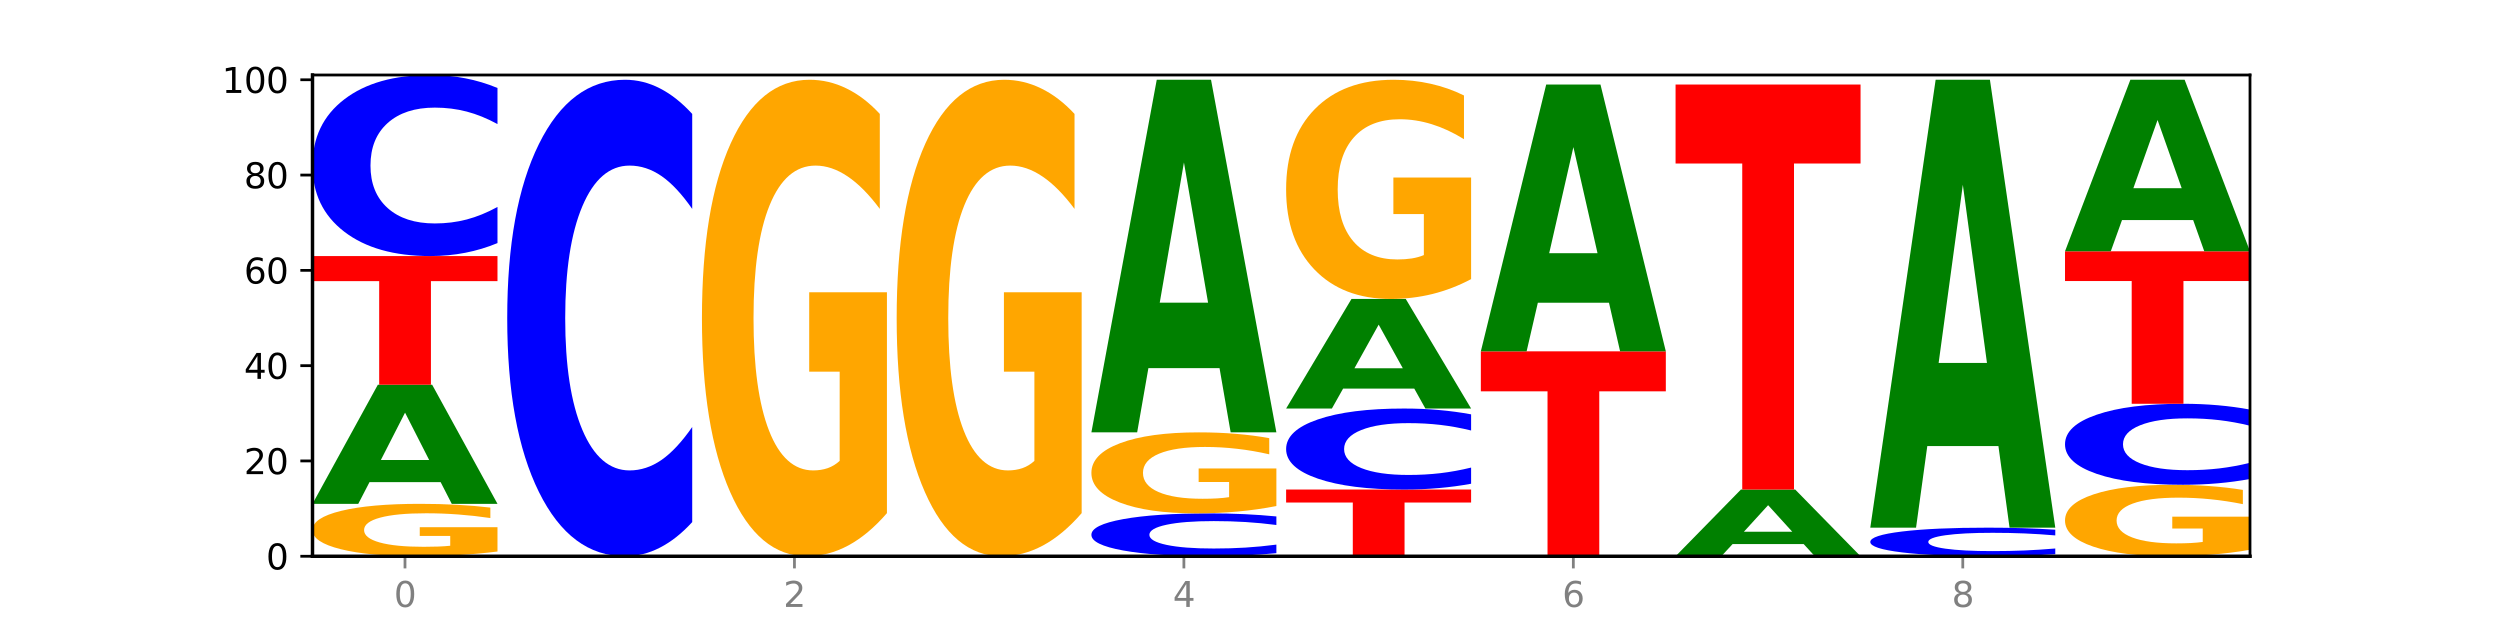
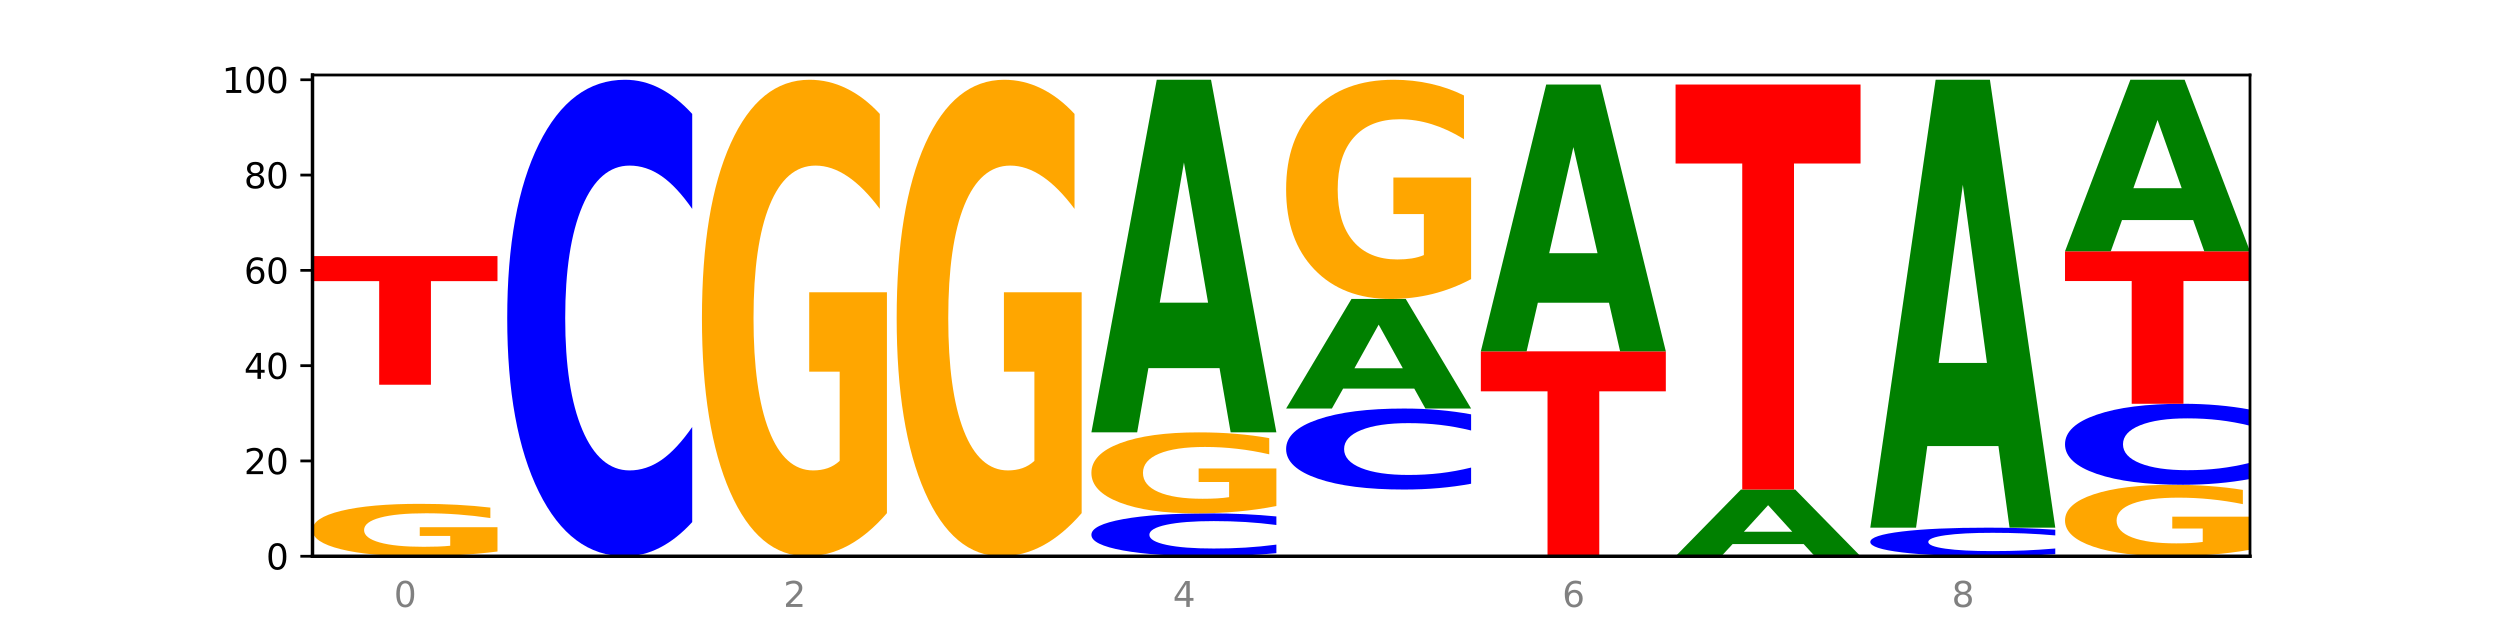
<svg xmlns="http://www.w3.org/2000/svg" xmlns:xlink="http://www.w3.org/1999/xlink" width="720pt" height="180pt" viewBox="0 0 720 180" version="1.1">
  <defs>
    <style type="text/css">*{stroke-linejoin: round; stroke-linecap: butt}</style>
  </defs>
  <g id="figure_1">
    <g id="patch_1">
      <path d="M 0 180  L 720 180  L 720 0  L 0 0  z " style="fill: #ffffff" />
    </g>
    <g id="axes_1">
      <g id="patch_2">
        <path d="M 90 160.2  L 648 160.2  L 648 21.6  L 90 21.6  z " style="fill: #ffffff" />
      </g>
      <g id="line2d_1">
-         <path d="M 90 160.2  L 648 160.2  " clip-path="url(#p9c7a282d8a)" style="fill: none; stroke: #000000; stroke-width: 0.5; stroke-linecap: square" />
-       </g>
+         </g>
      <g id="patch_3">
        <path d="M 143.276 158.834  Q 137.903 159.517 132.124 159.86  Q 126.345 160.2 120.184 160.2  Q 106.262 160.2 98.131 158.167  Q 90 156.134 90 152.657  Q 90 149.14 98.274 147.122  Q 106.561 145.105 120.972 145.105  Q 126.525 145.105 131.611 145.379  Q 136.709 145.651 141.223 146.187  L 141.223 149.196  Q 136.566 148.507 131.957 148.167  Q 127.348 147.824 122.716 147.824  Q 114.143 147.824 109.498 149.077  Q 104.853 150.328 104.853 152.657  Q 104.853 154.965 109.331 156.224  Q 113.808 157.481 122.047 157.481  Q 124.292 157.481 126.214 157.409  Q 128.136 157.334 129.665 157.178  L 129.665 154.353  L 120.889 154.353  L 120.889 151.837  L 143.276 151.837  L 143.276 158.834  z " clip-path="url(#p9c7a282d8a)" style="fill: #ffa600" />
      </g>
      <g id="patch_4">
-         <path d="M 126.905 138.855  L 106.415 138.855  L 103.18 145.105  L 90 145.105  L 108.823 110.798  L 124.454 110.798  L 143.276 145.105  L 130.107 145.105  L 126.905 138.855  z M 109.683 132.488  L 123.604 132.488  L 116.655 118.842  L 109.683 132.488  z " clip-path="url(#p9c7a282d8a)" style="fill: #008000" />
-       </g>
+         </g>
      <g id="patch_5">
        <path d="M 90 73.747  L 143.276 73.747  L 143.276 80.973  L 124.109 80.973  L 124.109 110.798  L 109.204 110.798  L 109.204 80.973  L 90 80.973  L 90 73.747  z " clip-path="url(#p9c7a282d8a)" style="fill: #ff0000" />
      </g>
      <g id="patch_6">
-         <path d="M 143.276 70.009  Q 138.82 71.861 134.001 72.799  Q 129.182 73.747 123.934 73.747  Q 108.282 73.747 99.141 66.723  Q 90 59.7 90 47.689  Q 90 35.636 99.141 28.623  Q 108.282 21.6 123.934 21.6  Q 129.182 21.6 134.001 22.548  Q 138.82 23.485 143.276 25.338  L 143.276 35.733  Q 138.78 33.277 134.417 32.135  Q 130.055 30.993 125.236 30.993  Q 116.591 30.993 111.638 35.442  Q 106.698 39.88 106.698 47.689  Q 106.698 55.467 111.638 59.915  Q 116.591 64.353 125.236 64.353  Q 130.055 64.353 134.417 63.212  Q 138.78 62.059 143.276 59.603  L 143.276 70.009  z " clip-path="url(#p9c7a282d8a)" style="fill: #0000ff" />
-       </g>
+         </g>
      <g id="patch_7">
        <path d="M 199.357 150.364  Q 194.9 155.239 190.081 157.705  Q 185.263 160.2 180.014 160.2  Q 164.363 160.2 155.222 141.718  Q 146.08 123.236 146.08 91.629  Q 146.08 59.908 155.222 41.455  Q 164.363 22.972 180.014 22.972  Q 185.263 22.972 190.081 25.467  Q 194.9 27.933 199.357 32.809  L 199.357 60.164  Q 194.86 53.7 190.498 50.696  Q 186.135 47.691 181.316 47.691  Q 172.672 47.691 167.718 59.398  Q 162.779 71.077 162.779 91.629  Q 162.779 112.095 167.718 123.802  Q 172.672 135.481 181.316 135.481  Q 186.135 135.481 190.498 132.477  Q 194.86 129.444 199.357 122.98  L 199.357 150.364  z " clip-path="url(#p9c7a282d8a)" style="fill: #0000ff" />
      </g>
      <g id="patch_8">
        <path d="M 255.437 147.784  Q 250.064 153.992 244.285 157.11  Q 238.506 160.2 232.345 160.2  Q 218.423 160.2 210.292 141.718  Q 202.161 123.236 202.161 91.629  Q 202.161 59.653 210.435 41.313  Q 218.722 22.972 233.133 22.972  Q 238.685 22.972 243.772 25.467  Q 248.87 27.933 253.384 32.809  L 253.384 60.164  Q 248.727 53.899 244.118 50.809  Q 239.509 47.691 234.876 47.691  Q 226.304 47.691 221.659 59.086  Q 217.014 70.453 217.014 91.629  Q 217.014 112.605 221.492 124.058  Q 225.969 135.481 234.208 135.481  Q 236.453 135.481 238.375 134.829  Q 240.297 134.149 241.826 132.732  L 241.826 107.049  L 233.05 107.049  L 233.05 84.173  L 255.437 84.173  L 255.437 147.784  z " clip-path="url(#p9c7a282d8a)" style="fill: #ffa600" />
      </g>
      <g id="patch_9">
        <path d="M 311.518 147.784  Q 306.145 153.992 300.366 157.11  Q 294.587 160.2 288.426 160.2  Q 274.504 160.2 266.372 141.718  Q 258.241 123.236 258.241 91.629  Q 258.241 59.653 266.516 41.313  Q 274.802 22.972 289.214 22.972  Q 294.766 22.972 299.852 25.467  Q 304.951 27.933 309.464 32.809  L 309.464 60.164  Q 304.807 53.899 300.198 50.809  Q 295.59 47.691 290.957 47.691  Q 282.384 47.691 277.739 59.086  Q 273.095 70.453 273.095 91.629  Q 273.095 112.605 277.572 124.058  Q 282.05 135.481 290.288 135.481  Q 292.533 135.481 294.455 134.829  Q 296.378 134.149 297.906 132.732  L 297.906 107.049  L 289.13 107.049  L 289.13 84.173  L 311.518 84.173  L 311.518 147.784  z " clip-path="url(#p9c7a282d8a)" style="fill: #ffa600" />
      </g>
      <g id="patch_10">
        <path d="M 367.598 159.315  Q 363.142 159.754 358.323 159.975  Q 353.504 160.2 348.255 160.2  Q 332.604 160.2 323.463 158.537  Q 314.322 156.873 314.322 154.029  Q 314.322 151.174 323.463 149.513  Q 332.604 147.85 348.255 147.85  Q 353.504 147.85 358.323 148.074  Q 363.142 148.296 367.598 148.735  L 367.598 151.197  Q 363.101 150.615 358.739 150.345  Q 354.376 150.074 349.557 150.074  Q 340.913 150.074 335.96 151.128  Q 331.02 152.179 331.02 154.029  Q 331.02 155.871 335.96 156.924  Q 340.913 157.975 349.557 157.975  Q 354.376 157.975 358.739 157.705  Q 363.101 157.432 367.598 156.85  L 367.598 159.315  z " clip-path="url(#p9c7a282d8a)" style="fill: #0000ff" />
      </g>
      <g id="patch_11">
        <path d="M 367.598 145.739  Q 362.225 146.794 356.446 147.324  Q 350.667 147.85 344.506 147.85  Q 330.584 147.85 322.453 144.708  Q 314.322 141.566 314.322 136.192  Q 314.322 130.757 322.596 127.639  Q 330.882 124.521 345.294 124.521  Q 350.846 124.521 355.933 124.945  Q 361.031 125.364 365.544 126.193  L 365.544 130.843  Q 360.888 129.778 356.279 129.253  Q 351.67 128.723 347.037 128.723  Q 338.464 128.723 333.82 130.66  Q 329.175 132.593 329.175 136.192  Q 329.175 139.758 333.653 141.705  Q 338.13 143.647 346.369 143.647  Q 348.613 143.647 350.536 143.537  Q 352.458 143.421 353.986 143.18  L 353.986 138.814  L 345.21 138.814  L 345.21 134.925  L 367.598 134.925  L 367.598 145.739  z " clip-path="url(#p9c7a282d8a)" style="fill: #ffa600" />
      </g>
      <g id="patch_12">
        <path d="M 351.226 106.022  L 330.737 106.022  L 327.502 124.521  L 314.322 124.521  L 333.144 22.972  L 348.775 22.972  L 367.598 124.521  L 354.429 124.521  L 351.226 106.022  z M 334.005 87.175  L 347.926 87.175  L 340.976 46.782  L 334.005 87.175  z " clip-path="url(#p9c7a282d8a)" style="fill: #008000" />
      </g>
      <g id="patch_13">
-         <path d="M 370.402 140.988  L 423.678 140.988  L 423.678 144.735  L 404.511 144.735  L 404.511 160.2  L 389.606 160.2  L 389.606 144.735  L 370.402 144.735  L 370.402 140.988  z " clip-path="url(#p9c7a282d8a)" style="fill: #ff0000" />
-       </g>
+         </g>
      <g id="patch_14">
        <path d="M 423.678 139.316  Q 419.222 140.145 414.403 140.564  Q 409.584 140.988 404.336 140.988  Q 388.684 140.988 379.543 137.846  Q 370.402 134.704 370.402 129.331  Q 370.402 123.939 379.543 120.801  Q 388.684 117.659 404.336 117.659  Q 409.584 117.659 414.403 118.083  Q 419.222 118.503 423.678 119.332  L 423.678 123.982  Q 419.182 122.883 414.819 122.372  Q 410.457 121.862 405.638 121.862  Q 396.993 121.862 392.04 123.852  Q 387.1 125.837 387.1 129.331  Q 387.1 132.81 392.04 134.801  Q 396.993 136.786 405.638 136.786  Q 410.457 136.786 414.819 136.275  Q 419.182 135.76 423.678 134.661  L 423.678 139.316  z " clip-path="url(#p9c7a282d8a)" style="fill: #0000ff" />
      </g>
      <g id="patch_15">
        <path d="M 407.307 111.91  L 386.817 111.91  L 383.582 117.659  L 370.402 117.659  L 389.225 86.097  L 404.856 86.097  L 423.678 117.659  L 410.509 117.659  L 407.307 111.91  z M 390.085 106.052  L 404.006 106.052  L 397.057 93.497  L 390.085 106.052  z " clip-path="url(#p9c7a282d8a)" style="fill: #008000" />
      </g>
      <g id="patch_16">
        <path d="M 423.678 80.386  Q 418.305 83.241 412.526 84.676  Q 406.747 86.097 400.586 86.097  Q 386.664 86.097 378.533 77.595  Q 370.402 69.093 370.402 54.554  Q 370.402 39.846 378.676 31.409  Q 386.963 22.972 401.374 22.972  Q 406.927 22.972 412.013 24.12  Q 417.111 25.254 421.625 27.497  L 421.625 40.08  Q 416.968 37.198 412.359 35.777  Q 407.75 34.343 403.118 34.343  Q 394.545 34.343 389.9 39.585  Q 385.255 44.814 385.255 54.554  Q 385.255 64.204 389.733 69.472  Q 394.21 74.726 402.449 74.726  Q 404.694 74.726 406.616 74.427  Q 408.538 74.114 410.067 73.462  L 410.067 61.648  L 401.291 61.648  L 401.291 51.125  L 423.678 51.125  L 423.678 80.386  z " clip-path="url(#p9c7a282d8a)" style="fill: #ffa600" />
      </g>
      <g id="patch_17">
        <path d="M 426.482 101.192  L 479.759 101.192  L 479.759 112.7  L 460.592 112.7  L 460.592 160.2  L 445.687 160.2  L 445.687 112.7  L 426.482 112.7  L 426.482 101.192  z " clip-path="url(#p9c7a282d8a)" style="fill: #ff0000" />
      </g>
      <g id="patch_18">
        <path d="M 463.387 87.193  L 442.898 87.193  L 439.663 101.192  L 426.482 101.192  L 445.305 24.345  L 460.936 24.345  L 479.759 101.192  L 466.589 101.192  L 463.387 87.193  z M 446.166 72.93  L 460.087 72.93  L 453.137 42.362  L 446.166 72.93  z " clip-path="url(#p9c7a282d8a)" style="fill: #008000" />
      </g>
      <g id="patch_19">
        <path d="M 519.467 156.7  L 498.978 156.7  L 495.743 160.2  L 482.563 160.2  L 501.385 140.988  L 517.017 140.988  L 535.839 160.2  L 522.67 160.2  L 519.467 156.7  z M 502.246 153.135  L 516.167 153.135  L 509.217 145.493  L 502.246 153.135  z " clip-path="url(#p9c7a282d8a)" style="fill: #008000" />
      </g>
      <g id="patch_20">
        <path d="M 482.563 24.345  L 535.839 24.345  L 535.839 47.093  L 516.672 47.093  L 516.672 140.988  L 501.767 140.988  L 501.767 47.093  L 482.563 47.093  L 482.563 24.345  z " clip-path="url(#p9c7a282d8a)" style="fill: #ff0000" />
      </g>
      <g id="patch_21">
        <path d="M 591.92 159.61  Q 587.463 159.902 582.644 160.05  Q 577.825 160.2 572.577 160.2  Q 556.926 160.2 547.784 159.091  Q 538.643 157.982 538.643 156.086  Q 538.643 154.183 547.784 153.075  Q 556.926 151.966 572.577 151.966  Q 577.825 151.966 582.644 152.116  Q 587.463 152.264 591.92 152.557  L 591.92 154.198  Q 587.423 153.81 583.06 153.63  Q 578.698 153.449 573.879 153.449  Q 565.234 153.449 560.281 154.152  Q 555.342 154.853 555.342 156.086  Q 555.342 157.314 560.281 158.016  Q 565.234 158.717 573.879 158.717  Q 578.698 158.717 583.06 158.537  Q 587.423 158.355 591.92 157.967  L 591.92 159.61  z " clip-path="url(#p9c7a282d8a)" style="fill: #0000ff" />
      </g>
      <g id="patch_22">
        <path d="M 575.548 128.468  L 555.059 128.468  L 551.823 151.966  L 538.643 151.966  L 557.466 22.972  L 573.097 22.972  L 591.92 151.966  L 578.75 151.966  L 575.548 128.468  z M 558.326 104.527  L 572.247 104.527  L 565.298 53.216  L 558.326 104.527  z " clip-path="url(#p9c7a282d8a)" style="fill: #008000" />
      </g>
      <g id="patch_23">
        <path d="M 648 158.338  Q 642.627 159.269 636.848 159.737  Q 631.069 160.2 624.908 160.2  Q 610.986 160.2 602.855 157.428  Q 594.724 154.655 594.724 149.914  Q 594.724 145.118 602.998 142.367  Q 611.284 139.616 625.696 139.616  Q 631.248 139.616 636.335 139.99  Q 641.433 140.36 645.946 141.091  L 645.946 145.195  Q 641.29 144.255 636.681 143.791  Q 632.072 143.324 627.439 143.324  Q 618.866 143.324 614.222 145.033  Q 609.577 146.738 609.577 149.914  Q 609.577 153.061 614.055 154.779  Q 618.532 156.492 626.771 156.492  Q 629.015 156.492 630.938 156.394  Q 632.86 156.292 634.388 156.08  L 634.388 152.227  L 625.612 152.227  L 625.612 148.796  L 648 148.796  L 648 158.338  z " clip-path="url(#p9c7a282d8a)" style="fill: #ffa600" />
      </g>
      <g id="patch_24">
        <path d="M 648 137.944  Q 643.544 138.773 638.725 139.192  Q 633.906 139.616 628.657 139.616  Q 613.006 139.616 603.865 136.474  Q 594.724 133.332 594.724 127.959  Q 594.724 122.566 603.865 119.429  Q 613.006 116.287 628.657 116.287  Q 633.906 116.287 638.725 116.711  Q 643.544 117.13 648 117.959  L 648 122.61  Q 643.503 121.511 639.141 121  Q 634.778 120.489 629.959 120.489  Q 621.315 120.489 616.362 122.48  Q 611.422 124.465 611.422 127.959  Q 611.422 131.438 616.362 133.428  Q 621.315 135.414 629.959 135.414  Q 634.778 135.414 639.141 134.903  Q 643.503 134.387 648 133.289  L 648 137.944  z " clip-path="url(#p9c7a282d8a)" style="fill: #0000ff" />
      </g>
      <g id="patch_25">
        <path d="M 594.724 72.374  L 648 72.374  L 648 80.938  L 628.833 80.938  L 628.833 116.287  L 613.928 116.287  L 613.928 80.938  L 594.724 80.938  L 594.724 72.374  z " clip-path="url(#p9c7a282d8a)" style="fill: #ff0000" />
      </g>
      <g id="patch_26">
        <path d="M 631.628 63.375  L 611.139 63.375  L 607.904 72.374  L 594.724 72.374  L 613.546 22.972  L 629.177 22.972  L 648 72.374  L 634.831 72.374  L 631.628 63.375  z M 614.407 54.206  L 628.328 54.206  L 621.378 34.555  L 614.407 54.206  z " clip-path="url(#p9c7a282d8a)" style="fill: #008000" />
      </g>
      <g id="matplotlib.axis_1">
        <g id="xtick_1">
          <g id="line2d_2">
            <defs>
-               <path id="m956f4d108d" d="M 0 0  L 0 3.5  " style="stroke: #808080; stroke-width: 0.8" />
-             </defs>
+               </defs>
            <g>
              <use xlink:href="#m956f4d108d" x="116.638" y="160.2" style="fill: #808080; stroke: #808080; stroke-width: 0.8" />
            </g>
          </g>
          <g id="text_1">
            <g style="fill: #808080" transform="translate(113.457 174.798) scale(0.1 -0.1)">
              <defs>
                <path id="DejaVuSans-30" d="M 2034 4250  Q 1547 4250 1301 3770  Q 1056 3291 1056 2328  Q 1056 1369 1301 889  Q 1547 409 2034 409  Q 2525 409 2770 889  Q 3016 1369 3016 2328  Q 3016 3291 2770 3770  Q 2525 4250 2034 4250  z M 2034 4750  Q 2819 4750 3233 4129  Q 3647 3509 3647 2328  Q 3647 1150 3233 529  Q 2819 -91 2034 -91  Q 1250 -91 836 529  Q 422 1150 422 2328  Q 422 3509 836 4129  Q 1250 4750 2034 4750  z " transform="scale(0.016)" />
              </defs>
              <use xlink:href="#DejaVuSans-30" />
            </g>
          </g>
        </g>
        <g id="xtick_2">
          <g id="line2d_3">
            <g>
              <use xlink:href="#m956f4d108d" x="228.799" y="160.2" style="fill: #808080; stroke: #808080; stroke-width: 0.8" />
            </g>
          </g>
          <g id="text_2">
            <g style="fill: #808080" transform="translate(225.618 174.798) scale(0.1 -0.1)">
              <defs>
                <path id="DejaVuSans-32" d="M 1228 531  L 3431 531  L 3431 0  L 469 0  L 469 531  Q 828 903 1448 1529  Q 2069 2156 2228 2338  Q 2531 2678 2651 2914  Q 2772 3150 2772 3378  Q 2772 3750 2511 3984  Q 2250 4219 1831 4219  Q 1534 4219 1204 4116  Q 875 4013 500 3803  L 500 4441  Q 881 4594 1212 4672  Q 1544 4750 1819 4750  Q 2544 4750 2975 4387  Q 3406 4025 3406 3419  Q 3406 3131 3298 2873  Q 3191 2616 2906 2266  Q 2828 2175 2409 1742  Q 1991 1309 1228 531  z " transform="scale(0.016)" />
              </defs>
              <use xlink:href="#DejaVuSans-32" />
            </g>
          </g>
        </g>
        <g id="xtick_3">
          <g id="line2d_4">
            <g>
              <use xlink:href="#m956f4d108d" x="340.96" y="160.2" style="fill: #808080; stroke: #808080; stroke-width: 0.8" />
            </g>
          </g>
          <g id="text_3">
            <g style="fill: #808080" transform="translate(337.779 174.798) scale(0.1 -0.1)">
              <defs>
                <path id="DejaVuSans-34" d="M 2419 4116  L 825 1625  L 2419 1625  L 2419 4116  z M 2253 4666  L 3047 4666  L 3047 1625  L 3713 1625  L 3713 1100  L 3047 1100  L 3047 0  L 2419 0  L 2419 1100  L 313 1100  L 313 1709  L 2253 4666  z " transform="scale(0.016)" />
              </defs>
              <use xlink:href="#DejaVuSans-34" />
            </g>
          </g>
        </g>
        <g id="xtick_4">
          <g id="line2d_5">
            <g>
              <use xlink:href="#m956f4d108d" x="453.121" y="160.2" style="fill: #808080; stroke: #808080; stroke-width: 0.8" />
            </g>
          </g>
          <g id="text_4">
            <g style="fill: #808080" transform="translate(449.939 174.798) scale(0.1 -0.1)">
              <defs>
                <path id="DejaVuSans-36" d="M 2113 2584  Q 1688 2584 1439 2293  Q 1191 2003 1191 1497  Q 1191 994 1439 701  Q 1688 409 2113 409  Q 2538 409 2786 701  Q 3034 994 3034 1497  Q 3034 2003 2786 2293  Q 2538 2584 2113 2584  z M 3366 4563  L 3366 3988  Q 3128 4100 2886 4159  Q 2644 4219 2406 4219  Q 1781 4219 1451 3797  Q 1122 3375 1075 2522  Q 1259 2794 1537 2939  Q 1816 3084 2150 3084  Q 2853 3084 3261 2657  Q 3669 2231 3669 1497  Q 3669 778 3244 343  Q 2819 -91 2113 -91  Q 1303 -91 875 529  Q 447 1150 447 2328  Q 447 3434 972 4092  Q 1497 4750 2381 4750  Q 2619 4750 2861 4703  Q 3103 4656 3366 4563  z " transform="scale(0.016)" />
              </defs>
              <use xlink:href="#DejaVuSans-36" />
            </g>
          </g>
        </g>
        <g id="xtick_5">
          <g id="line2d_6">
            <g>
              <use xlink:href="#m956f4d108d" x="565.281" y="160.2" style="fill: #808080; stroke: #808080; stroke-width: 0.8" />
            </g>
          </g>
          <g id="text_5">
            <g style="fill: #808080" transform="translate(562.1 174.798) scale(0.1 -0.1)">
              <defs>
                <path id="DejaVuSans-38" d="M 2034 2216  Q 1584 2216 1326 1975  Q 1069 1734 1069 1313  Q 1069 891 1326 650  Q 1584 409 2034 409  Q 2484 409 2743 651  Q 3003 894 3003 1313  Q 3003 1734 2745 1975  Q 2488 2216 2034 2216  z M 1403 2484  Q 997 2584 770 2862  Q 544 3141 544 3541  Q 544 4100 942 4425  Q 1341 4750 2034 4750  Q 2731 4750 3128 4425  Q 3525 4100 3525 3541  Q 3525 3141 3298 2862  Q 3072 2584 2669 2484  Q 3125 2378 3379 2068  Q 3634 1759 3634 1313  Q 3634 634 3220 271  Q 2806 -91 2034 -91  Q 1263 -91 848 271  Q 434 634 434 1313  Q 434 1759 690 2068  Q 947 2378 1403 2484  z M 1172 3481  Q 1172 3119 1398 2916  Q 1625 2713 2034 2713  Q 2441 2713 2670 2916  Q 2900 3119 2900 3481  Q 2900 3844 2670 4047  Q 2441 4250 2034 4250  Q 1625 4250 1398 4047  Q 1172 3844 1172 3481  z " transform="scale(0.016)" />
              </defs>
              <use xlink:href="#DejaVuSans-38" />
            </g>
          </g>
        </g>
      </g>
      <g id="matplotlib.axis_2">
        <g id="ytick_1">
          <g id="line2d_7">
            <defs>
              <path id="mbd9adebe75" d="M 0 0  L -3.5 0  " style="stroke: #000000; stroke-width: 0.8" />
            </defs>
            <g>
              <use xlink:href="#mbd9adebe75" x="90" y="160.2" style="stroke: #000000; stroke-width: 0.8" />
            </g>
          </g>
          <g id="text_6">
            <g transform="translate(76.638 163.999) scale(0.1 -0.1)">
              <use xlink:href="#DejaVuSans-30" />
            </g>
          </g>
        </g>
        <g id="ytick_2">
          <g id="line2d_8">
            <g>
              <use xlink:href="#mbd9adebe75" x="90" y="132.754" style="stroke: #000000; stroke-width: 0.8" />
            </g>
          </g>
          <g id="text_7">
            <g transform="translate(70.275 136.554) scale(0.1 -0.1)">
              <use xlink:href="#DejaVuSans-32" />
              <use xlink:href="#DejaVuSans-30" x="63.623" />
            </g>
          </g>
        </g>
        <g id="ytick_3">
          <g id="line2d_9">
            <g>
              <use xlink:href="#mbd9adebe75" x="90" y="105.309" style="stroke: #000000; stroke-width: 0.8" />
            </g>
          </g>
          <g id="text_8">
            <g transform="translate(70.275 109.108) scale(0.1 -0.1)">
              <use xlink:href="#DejaVuSans-34" />
              <use xlink:href="#DejaVuSans-30" x="63.623" />
            </g>
          </g>
        </g>
        <g id="ytick_4">
          <g id="line2d_10">
            <g>
              <use xlink:href="#mbd9adebe75" x="90" y="77.863" style="stroke: #000000; stroke-width: 0.8" />
            </g>
          </g>
          <g id="text_9">
            <g transform="translate(70.275 81.663) scale(0.1 -0.1)">
              <use xlink:href="#DejaVuSans-36" />
              <use xlink:href="#DejaVuSans-30" x="63.623" />
            </g>
          </g>
        </g>
        <g id="ytick_5">
          <g id="line2d_11">
            <g>
              <use xlink:href="#mbd9adebe75" x="90" y="50.418" style="stroke: #000000; stroke-width: 0.8" />
            </g>
          </g>
          <g id="text_10">
            <g transform="translate(70.275 54.217) scale(0.1 -0.1)">
              <use xlink:href="#DejaVuSans-38" />
              <use xlink:href="#DejaVuSans-30" x="63.623" />
            </g>
          </g>
        </g>
        <g id="ytick_6">
          <g id="line2d_12">
            <g>
              <use xlink:href="#mbd9adebe75" x="90" y="22.972" style="stroke: #000000; stroke-width: 0.8" />
            </g>
          </g>
          <g id="text_11">
            <g transform="translate(63.913 26.771) scale(0.1 -0.1)">
              <defs>
                <path id="DejaVuSans-31" d="M 794 531  L 1825 531  L 1825 4091  L 703 3866  L 703 4441  L 1819 4666  L 2450 4666  L 2450 531  L 3481 531  L 3481 0  L 794 0  L 794 531  z " transform="scale(0.016)" />
              </defs>
              <use xlink:href="#DejaVuSans-31" />
              <use xlink:href="#DejaVuSans-30" x="63.623" />
              <use xlink:href="#DejaVuSans-30" x="127.246" />
            </g>
          </g>
        </g>
      </g>
      <g id="patch_27">
        <path d="M 90 160.2  L 90 21.6  " style="fill: none; stroke: #000000; stroke-linejoin: miter; stroke-linecap: square" />
      </g>
      <g id="patch_28">
        <path d="M 648 160.2  L 648 21.6  " style="fill: none; stroke: #000000; stroke-width: 0.8; stroke-linejoin: miter; stroke-linecap: square" />
      </g>
      <g id="patch_29">
        <path d="M 90 160.2  L 648 160.2  " style="fill: none; stroke: #000000; stroke-linejoin: miter; stroke-linecap: square" />
      </g>
      <g id="patch_30">
        <path d="M 90 21.6  L 648 21.6  " style="fill: none; stroke: #000000; stroke-width: 0.8; stroke-linejoin: miter; stroke-linecap: square" />
      </g>
    </g>
  </g>
  <defs>
    <clipPath id="p9c7a282d8a">
      <rect x="90" y="21.6" width="558" height="138.6" />
    </clipPath>
  </defs>
</svg>